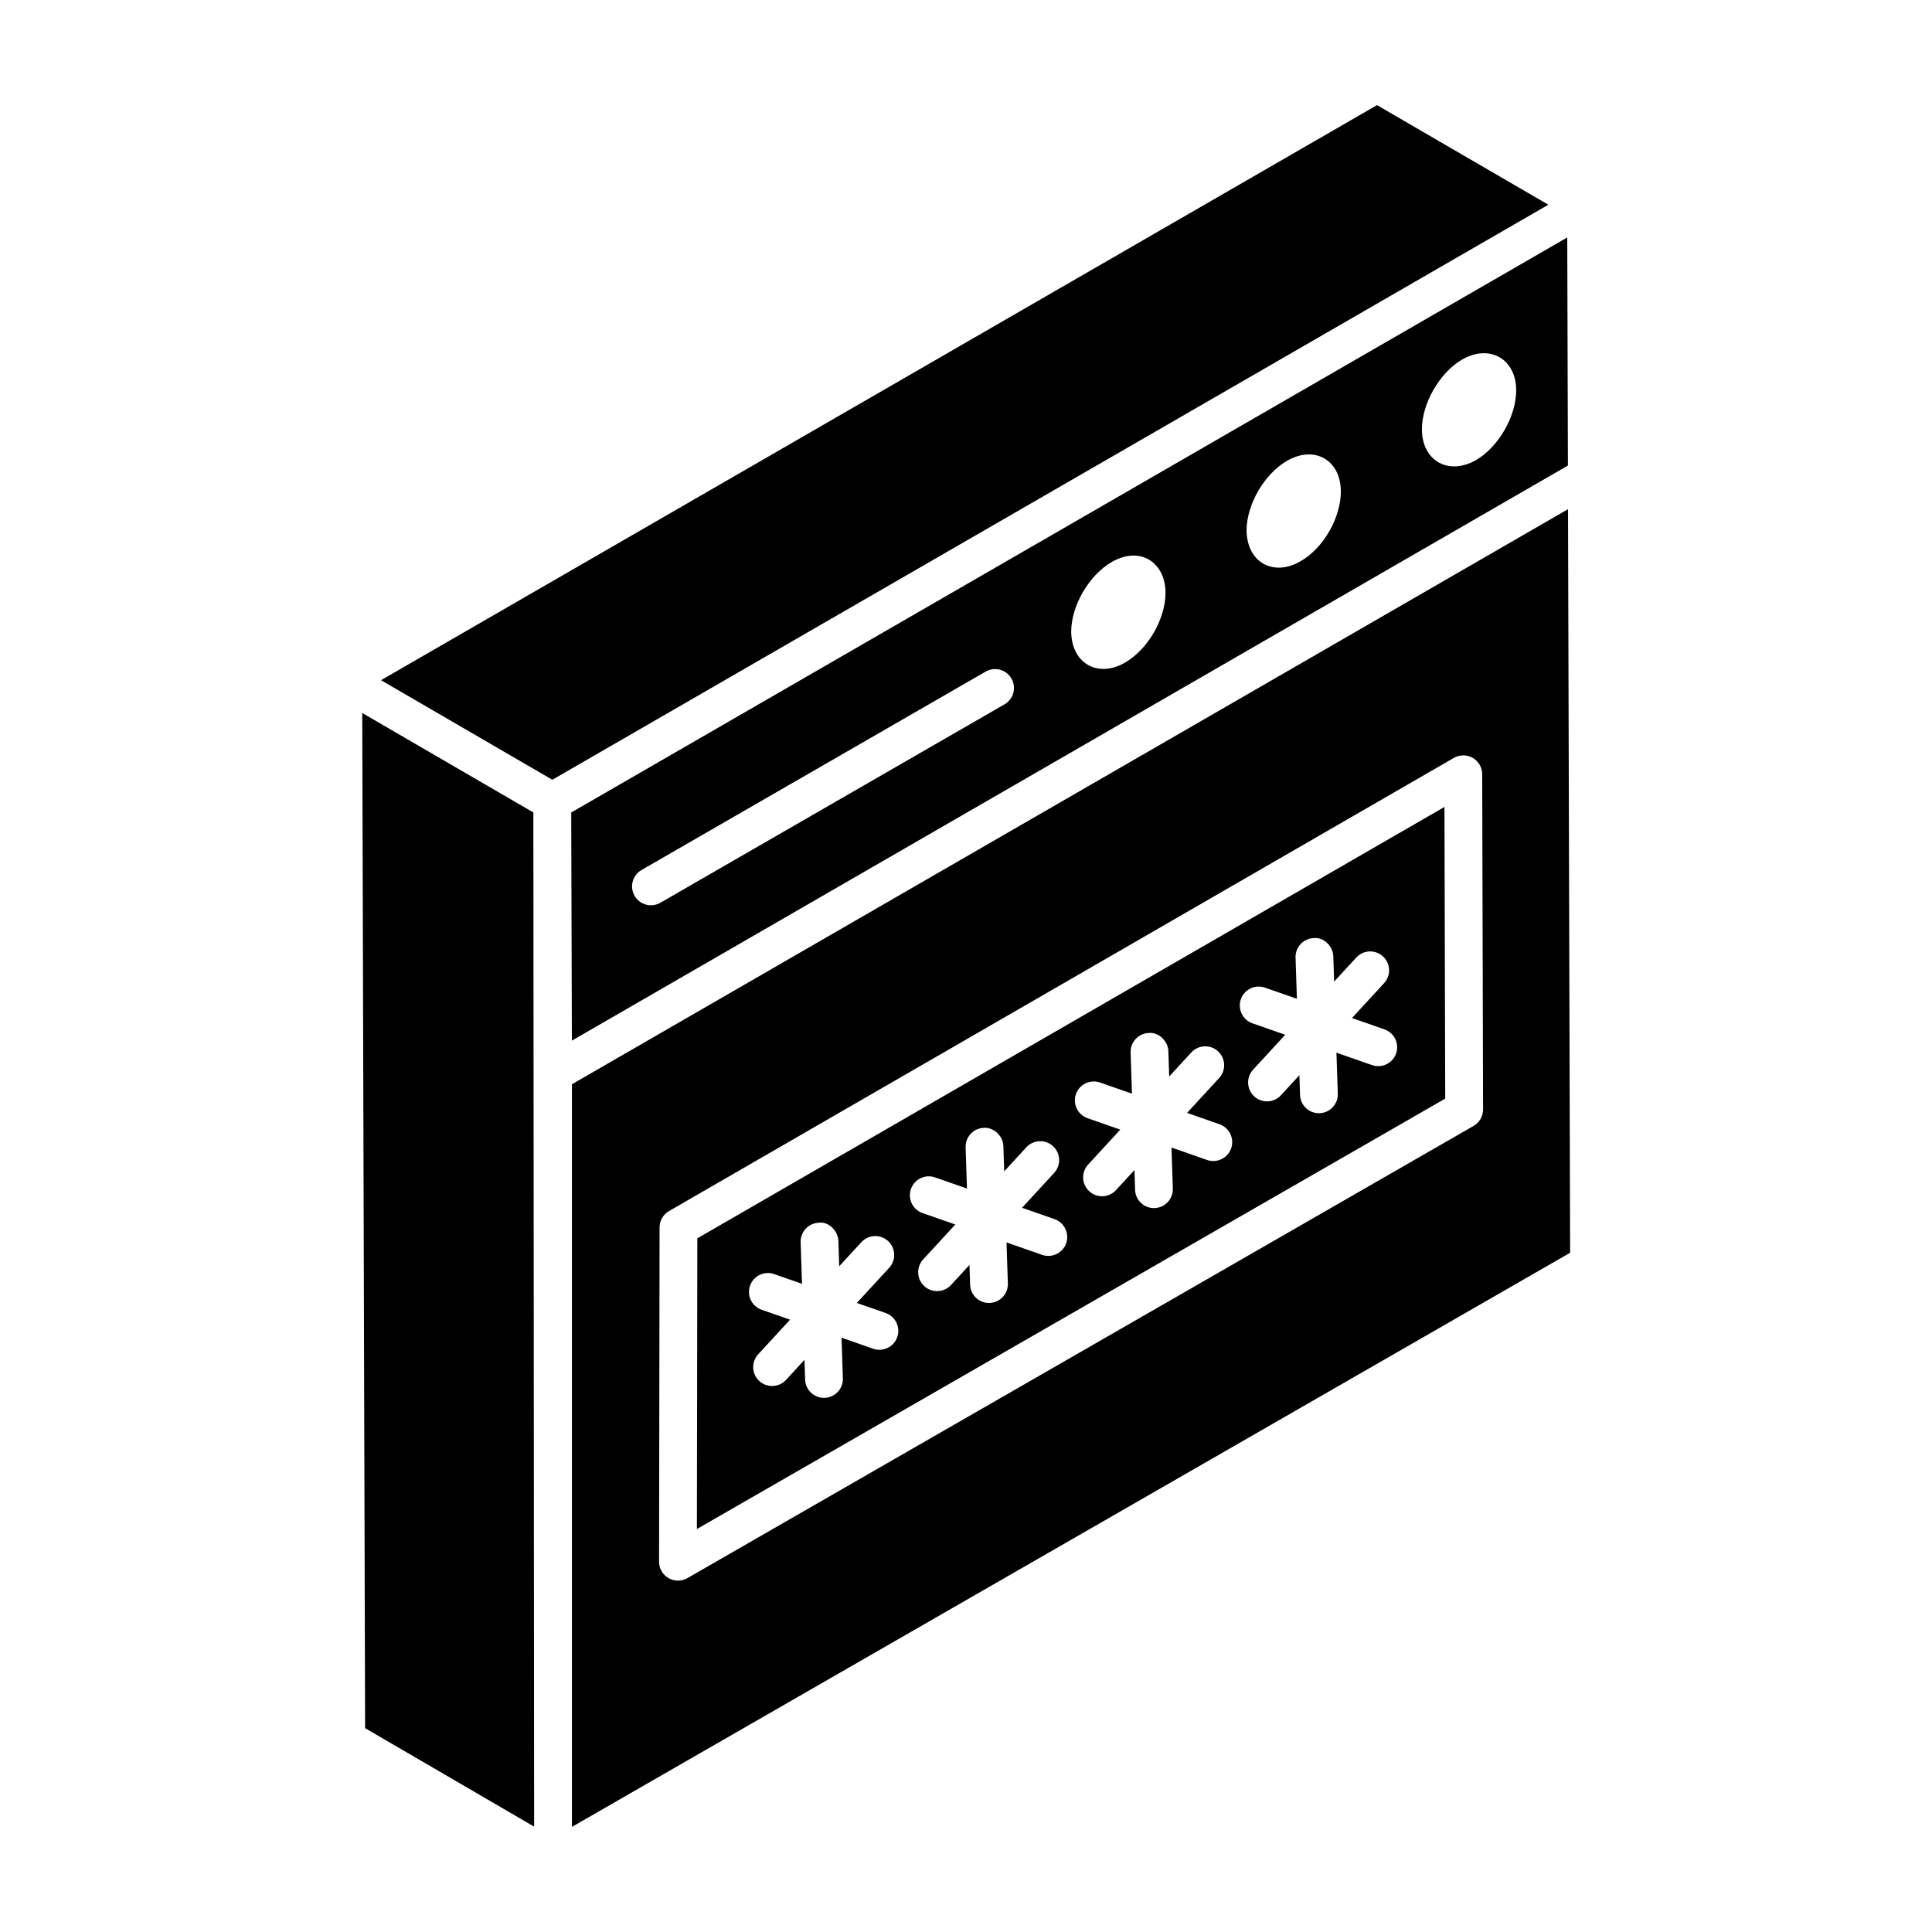
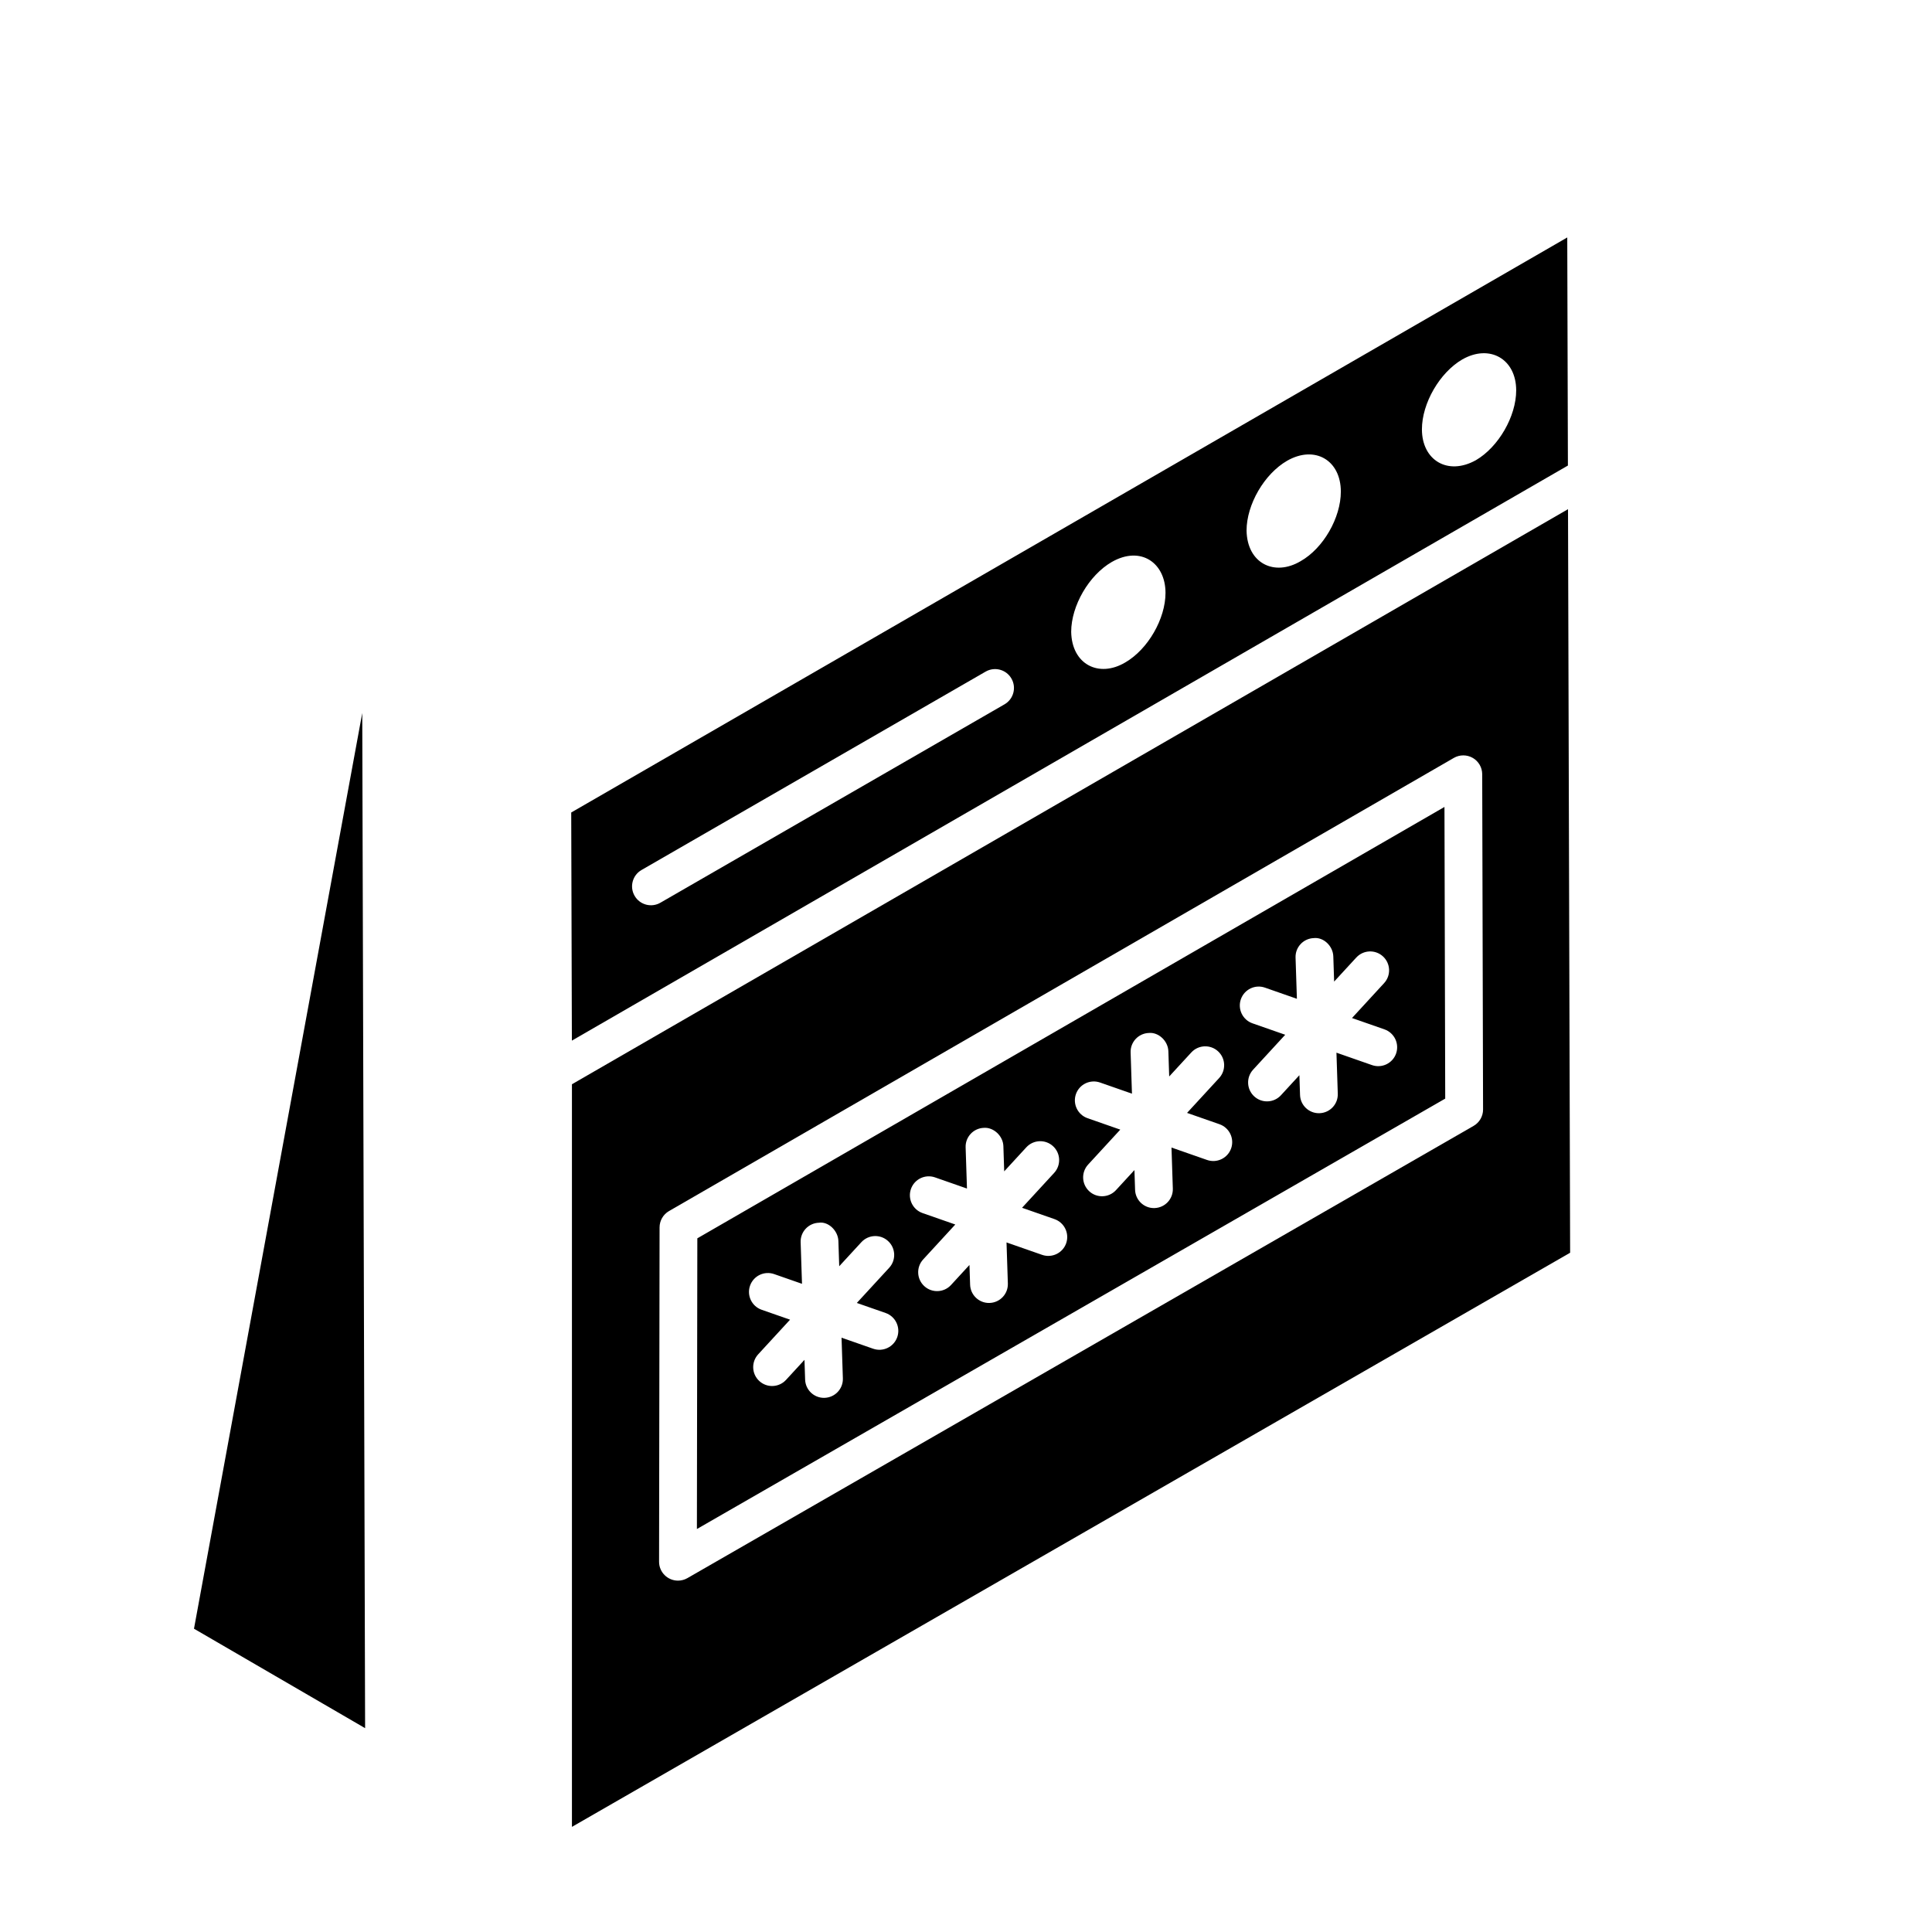
<svg xmlns="http://www.w3.org/2000/svg" fill="#000000" width="800px" height="800px" version="1.1" viewBox="144 144 512 512">
  <g>
-     <path d="m508.92 171.86-263.95 152.4 45.402 26.383 263.96-152.39z" />
-     <path d="m240 332.96c1.039 368.67 0.68 241.52 0.758 269.02l44.789 26.09-0.199-268.76c-0.953-0.551-47.992-27.891-45.348-26.355z" />
+     <path d="m240 332.96c1.039 368.67 0.68 241.52 0.758 269.02c-0.953-0.551-47.992-27.891-45.348-26.355z" />
    <path d="m559.34 206.93c-60.527 34.945-201.13 116.12-263.96 152.39l0.172 60.457 263.96-152.4zm-149.14 123.73-91.191 52.574c-2.391 1.383-5.461 0.559-6.836-1.84-1.383-2.391-0.559-5.457 1.84-6.836l91.191-52.574c2.394-1.379 5.461-0.559 6.836 1.84 1.383 2.391 0.559 5.457-1.84 6.836zm31.988-11.094c-6.981 4.137-14.156 0.52-14.312-8.117 0-6.906 4.699-15.023 10.754-18.516 7.684-4.391 14.242 0.23 14.242 8.188 0 6.836-4.629 14.953-10.684 18.445zm46.473-26.84c-6.918 4.098-14.152 0.598-14.309-8.113 0-6.906 4.699-15.02 10.75-18.508 7.32-4.184 14.234-0.18 14.234 8.188 0 6.898-4.625 15.016-10.676 18.434zm46.469-26.77c-7.516 4.176-14.305-0.027-14.305-8.184 0-6.902 4.699-15.016 10.676-18.504 7.316-4.18 14.305-0.098 14.305 8.184 0 6.902-4.695 15.016-10.676 18.504z" />
    <path d="m328.8 472.17-0.113 77.035 198.31-114.06-0.199-77.297zm52.98 26.184c-0.922 2.625-3.789 3.981-6.383 3.074l-8.379-2.926 0.352 10.777c0.094 2.762-2.074 5.074-4.84 5.164-0.055 0.004-0.109 0.004-0.168 0.004-2.691 0-4.91-2.137-4.996-4.848l-0.172-5.223-4.891 5.316c-1.871 2.035-5.051 2.168-7.078 0.297-2.039-1.871-2.168-5.043-0.297-7.078l8.445-9.18-7.531-2.629c-2.606-0.914-3.984-3.769-3.074-6.383 0.918-2.606 3.762-3.981 6.383-3.074l7.387 2.578-0.359-11.02c-0.094-2.762 2.074-5.074 4.84-5.164 2.469-0.383 5.07 2.07 5.164 4.84l0.219 6.691 5.871-6.379c1.883-2.039 5.055-2.168 7.078-0.297 2.039 1.871 2.168 5.043 0.297 7.078l-8.578 9.324 7.637 2.664c2.606 0.922 3.984 3.777 3.074 6.391zm44.766-24.879c-0.922 2.625-3.789 3.981-6.383 3.074l-9.426-3.293 0.355 10.875c0.094 2.762-2.074 5.074-4.84 5.164-0.055 0.004-0.109 0.004-0.168 0.004-2.691 0-4.91-2.137-4.996-4.848l-0.172-5.223-4.891 5.316c-1.871 2.035-5.051 2.168-7.078 0.297-2.039-1.871-2.168-5.043-0.297-7.078l8.512-9.254-8.68-3.031c-2.606-0.914-3.984-3.769-3.074-6.383 0.918-2.613 3.773-3.984 6.383-3.074l8.465 2.957-0.355-10.922c-0.094-2.762 2.074-5.074 4.84-5.164 2.492-0.199 5.07 2.074 5.164 4.84l0.219 6.691 5.863-6.375c1.879-2.039 5.055-2.16 7.078-0.297 2.039 1.871 2.168 5.043 0.297 7.078l-8.508 9.246 8.613 3.008c2.609 0.926 3.988 3.781 3.078 6.391zm43.719-25.145c-0.922 2.625-3.789 3.981-6.383 3.074l-9.426-3.293 0.355 10.875c0.094 2.762-2.074 5.074-4.84 5.164-0.055 0.004-0.109 0.004-0.168 0.004-2.691 0-4.91-2.137-4.996-4.848l-0.172-5.223-4.894 5.32c-1.871 2.035-5.051 2.168-7.078 0.297-2.039-1.871-2.168-5.043-0.297-7.078l8.52-9.258-8.68-3.031c-2.606-0.914-3.984-3.769-3.074-6.383 0.914-2.606 3.766-3.977 6.383-3.074l8.465 2.957-0.355-10.922c-0.094-2.762 2.074-5.074 4.84-5.164 2.519-0.246 5.07 2.074 5.164 4.84l0.219 6.691 5.867-6.375c1.879-2.035 5.055-2.16 7.078-0.297 2.039 1.871 2.168 5.043 0.297 7.078l-8.508 9.246 8.613 3.008c2.602 0.922 3.981 3.777 3.07 6.391zm43.715-25.141c-0.922 2.625-3.789 3.981-6.383 3.074l-9.426-3.293 0.355 10.875c0.094 2.762-2.074 5.074-4.84 5.164-0.055 0.004-0.109 0.004-0.168 0.004-2.691 0-4.91-2.137-4.996-4.848l-0.172-5.223-4.891 5.316c-1.855 2.023-5.027 2.184-7.078 0.297-2.035-1.871-2.172-5.043-0.297-7.078l8.512-9.254-8.68-3.031c-2.606-0.914-3.984-3.769-3.074-6.383 0.918-2.613 3.781-3.992 6.383-3.074l8.465 2.957-0.355-10.922c-0.094-2.762 2.074-5.074 4.84-5.164 2.547-0.297 5.074 2.074 5.164 4.84l0.219 6.688 5.867-6.375c1.883-2.039 5.047-2.168 7.078-0.297 2.035 1.871 2.172 5.043 0.297 7.078l-8.508 9.25 8.617 3.008c2.602 0.922 3.981 3.777 3.07 6.391z" />
    <path d="m559.54 278.94-263.97 152.4v196.8l264.53-152.15zm-25.031 163.44-208.34 119.84c-0.773 0.445-1.637 0.664-2.5 0.664-2.738 0-5.016-2.223-5.008-5.016l0.133-88.598c0.004-1.785 0.957-3.434 2.504-4.328l207.99-120.09c1.539-0.891 3.453-0.891 5.004 0 1.551 0.891 2.504 2.539 2.508 4.324l0.227 88.848c0.004 1.797-0.953 3.453-2.512 4.352z" />
  </g>
</svg>